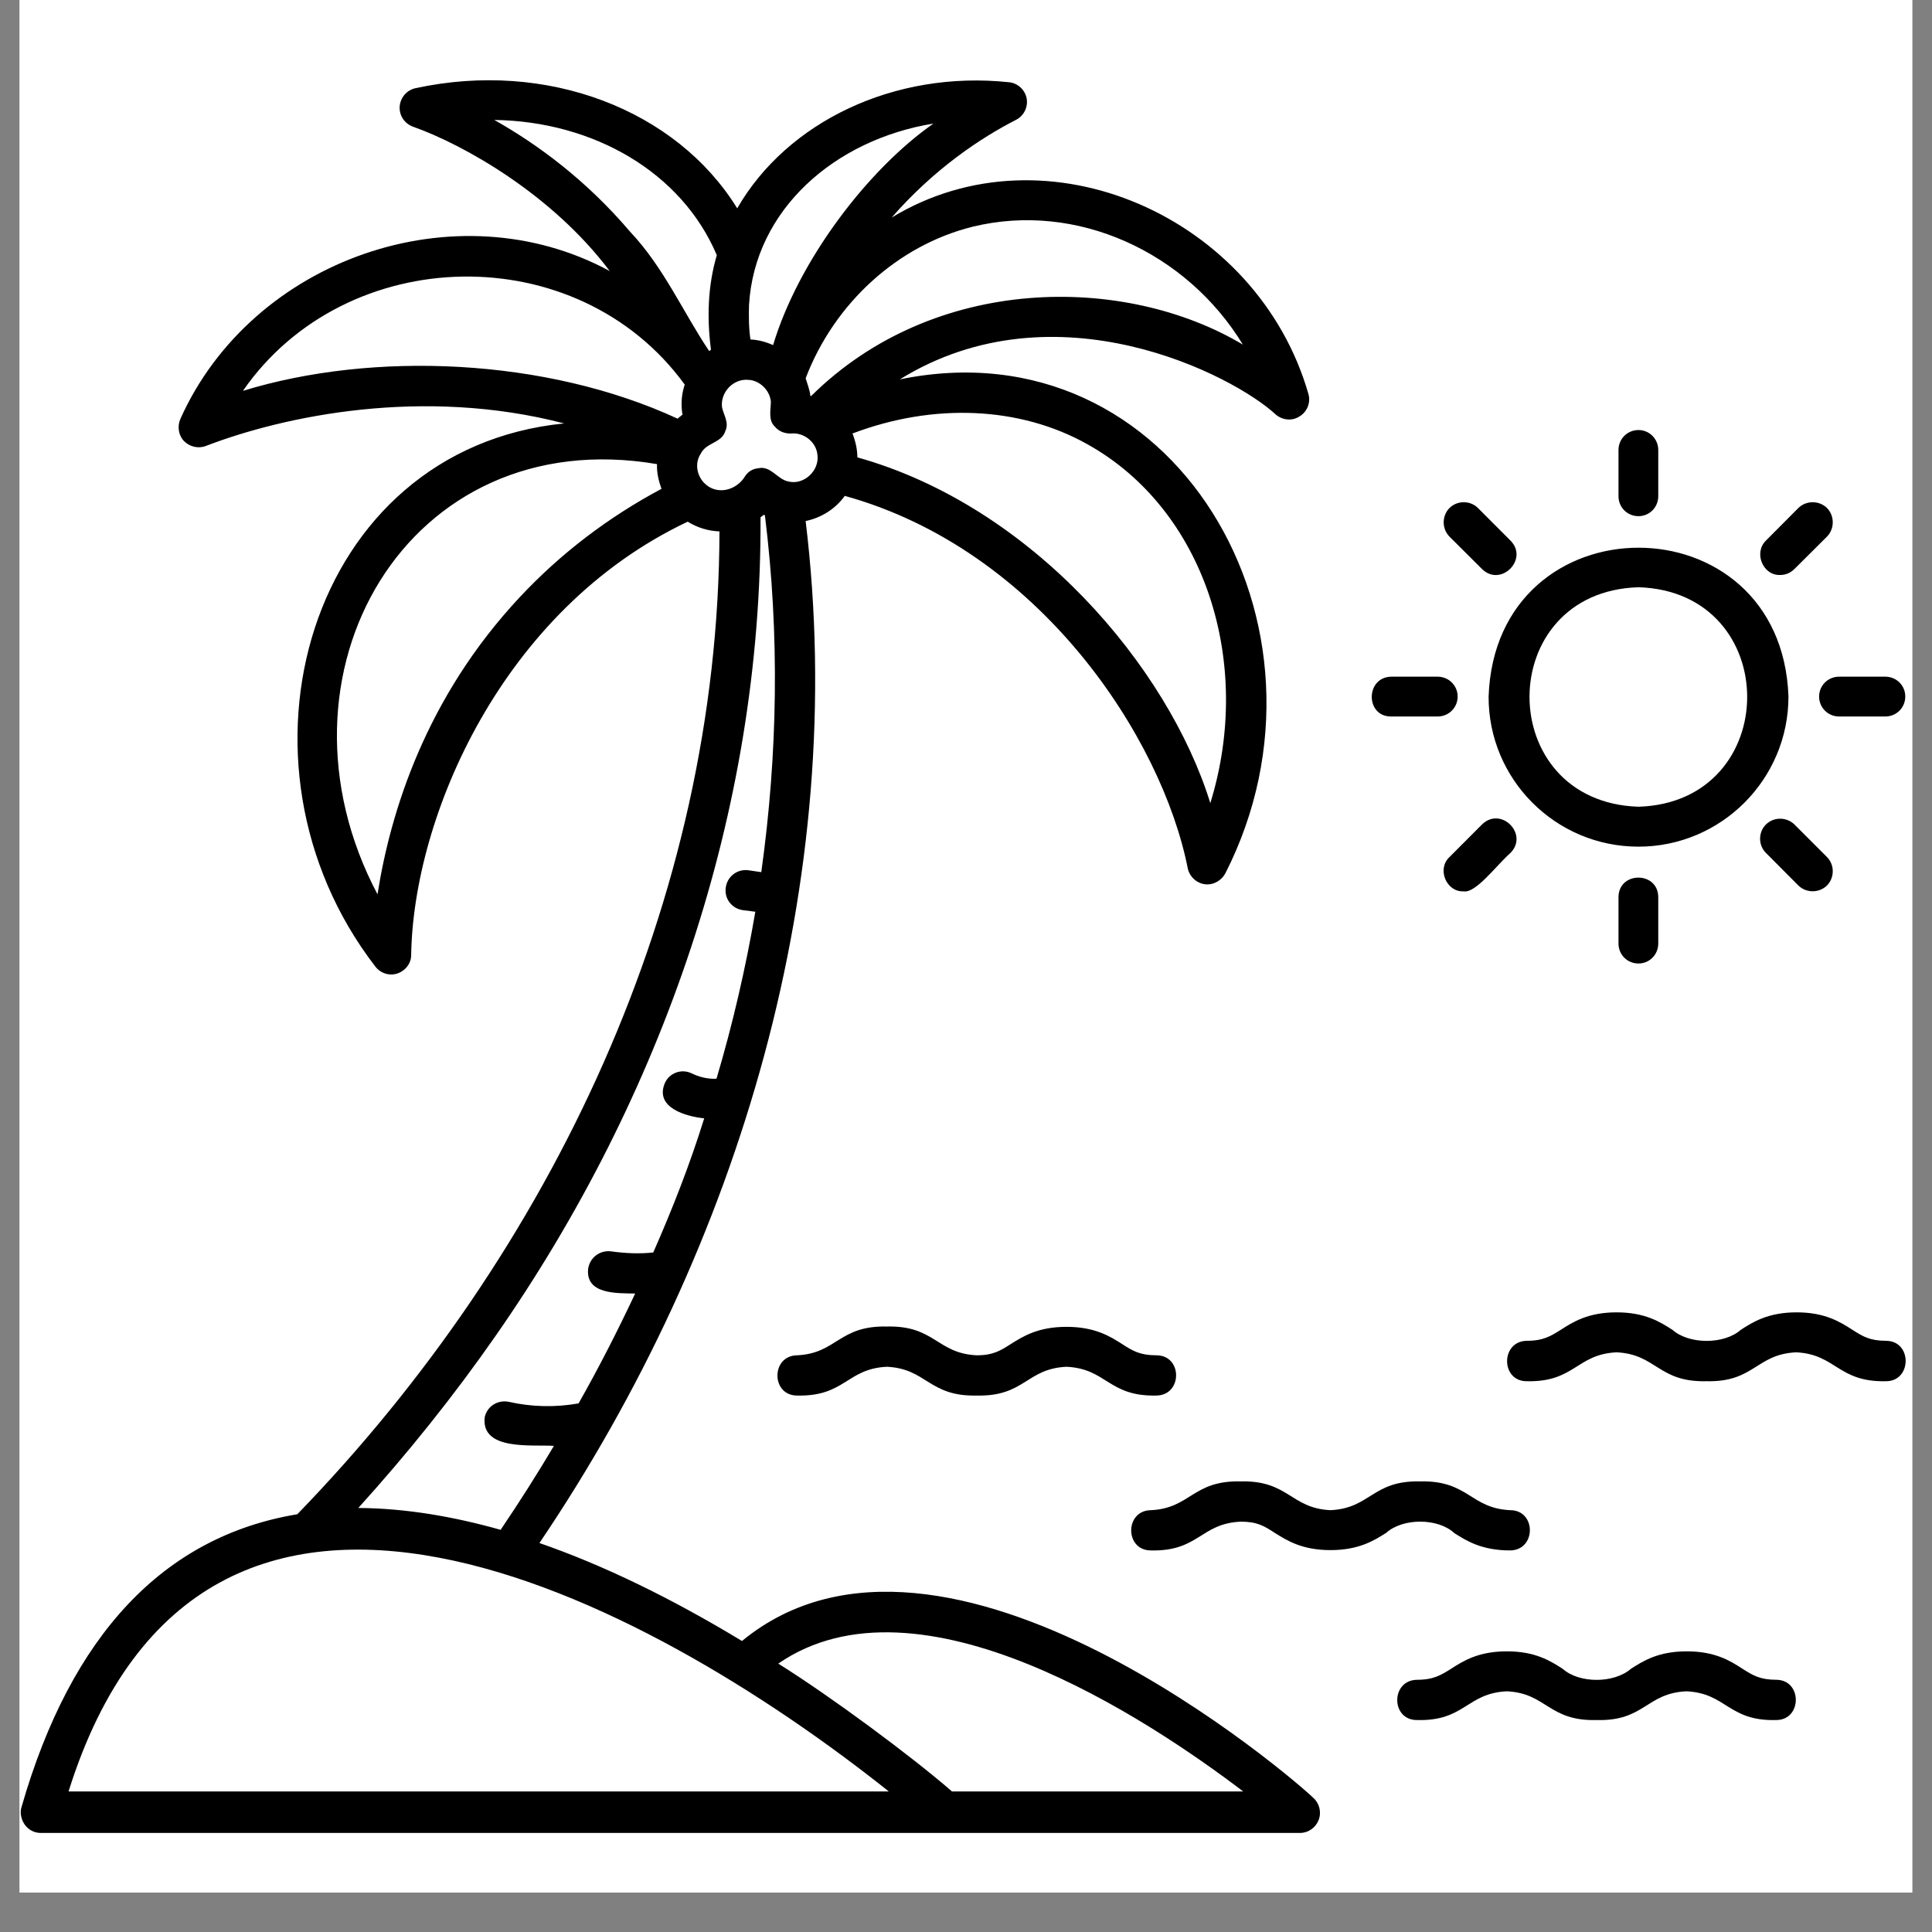
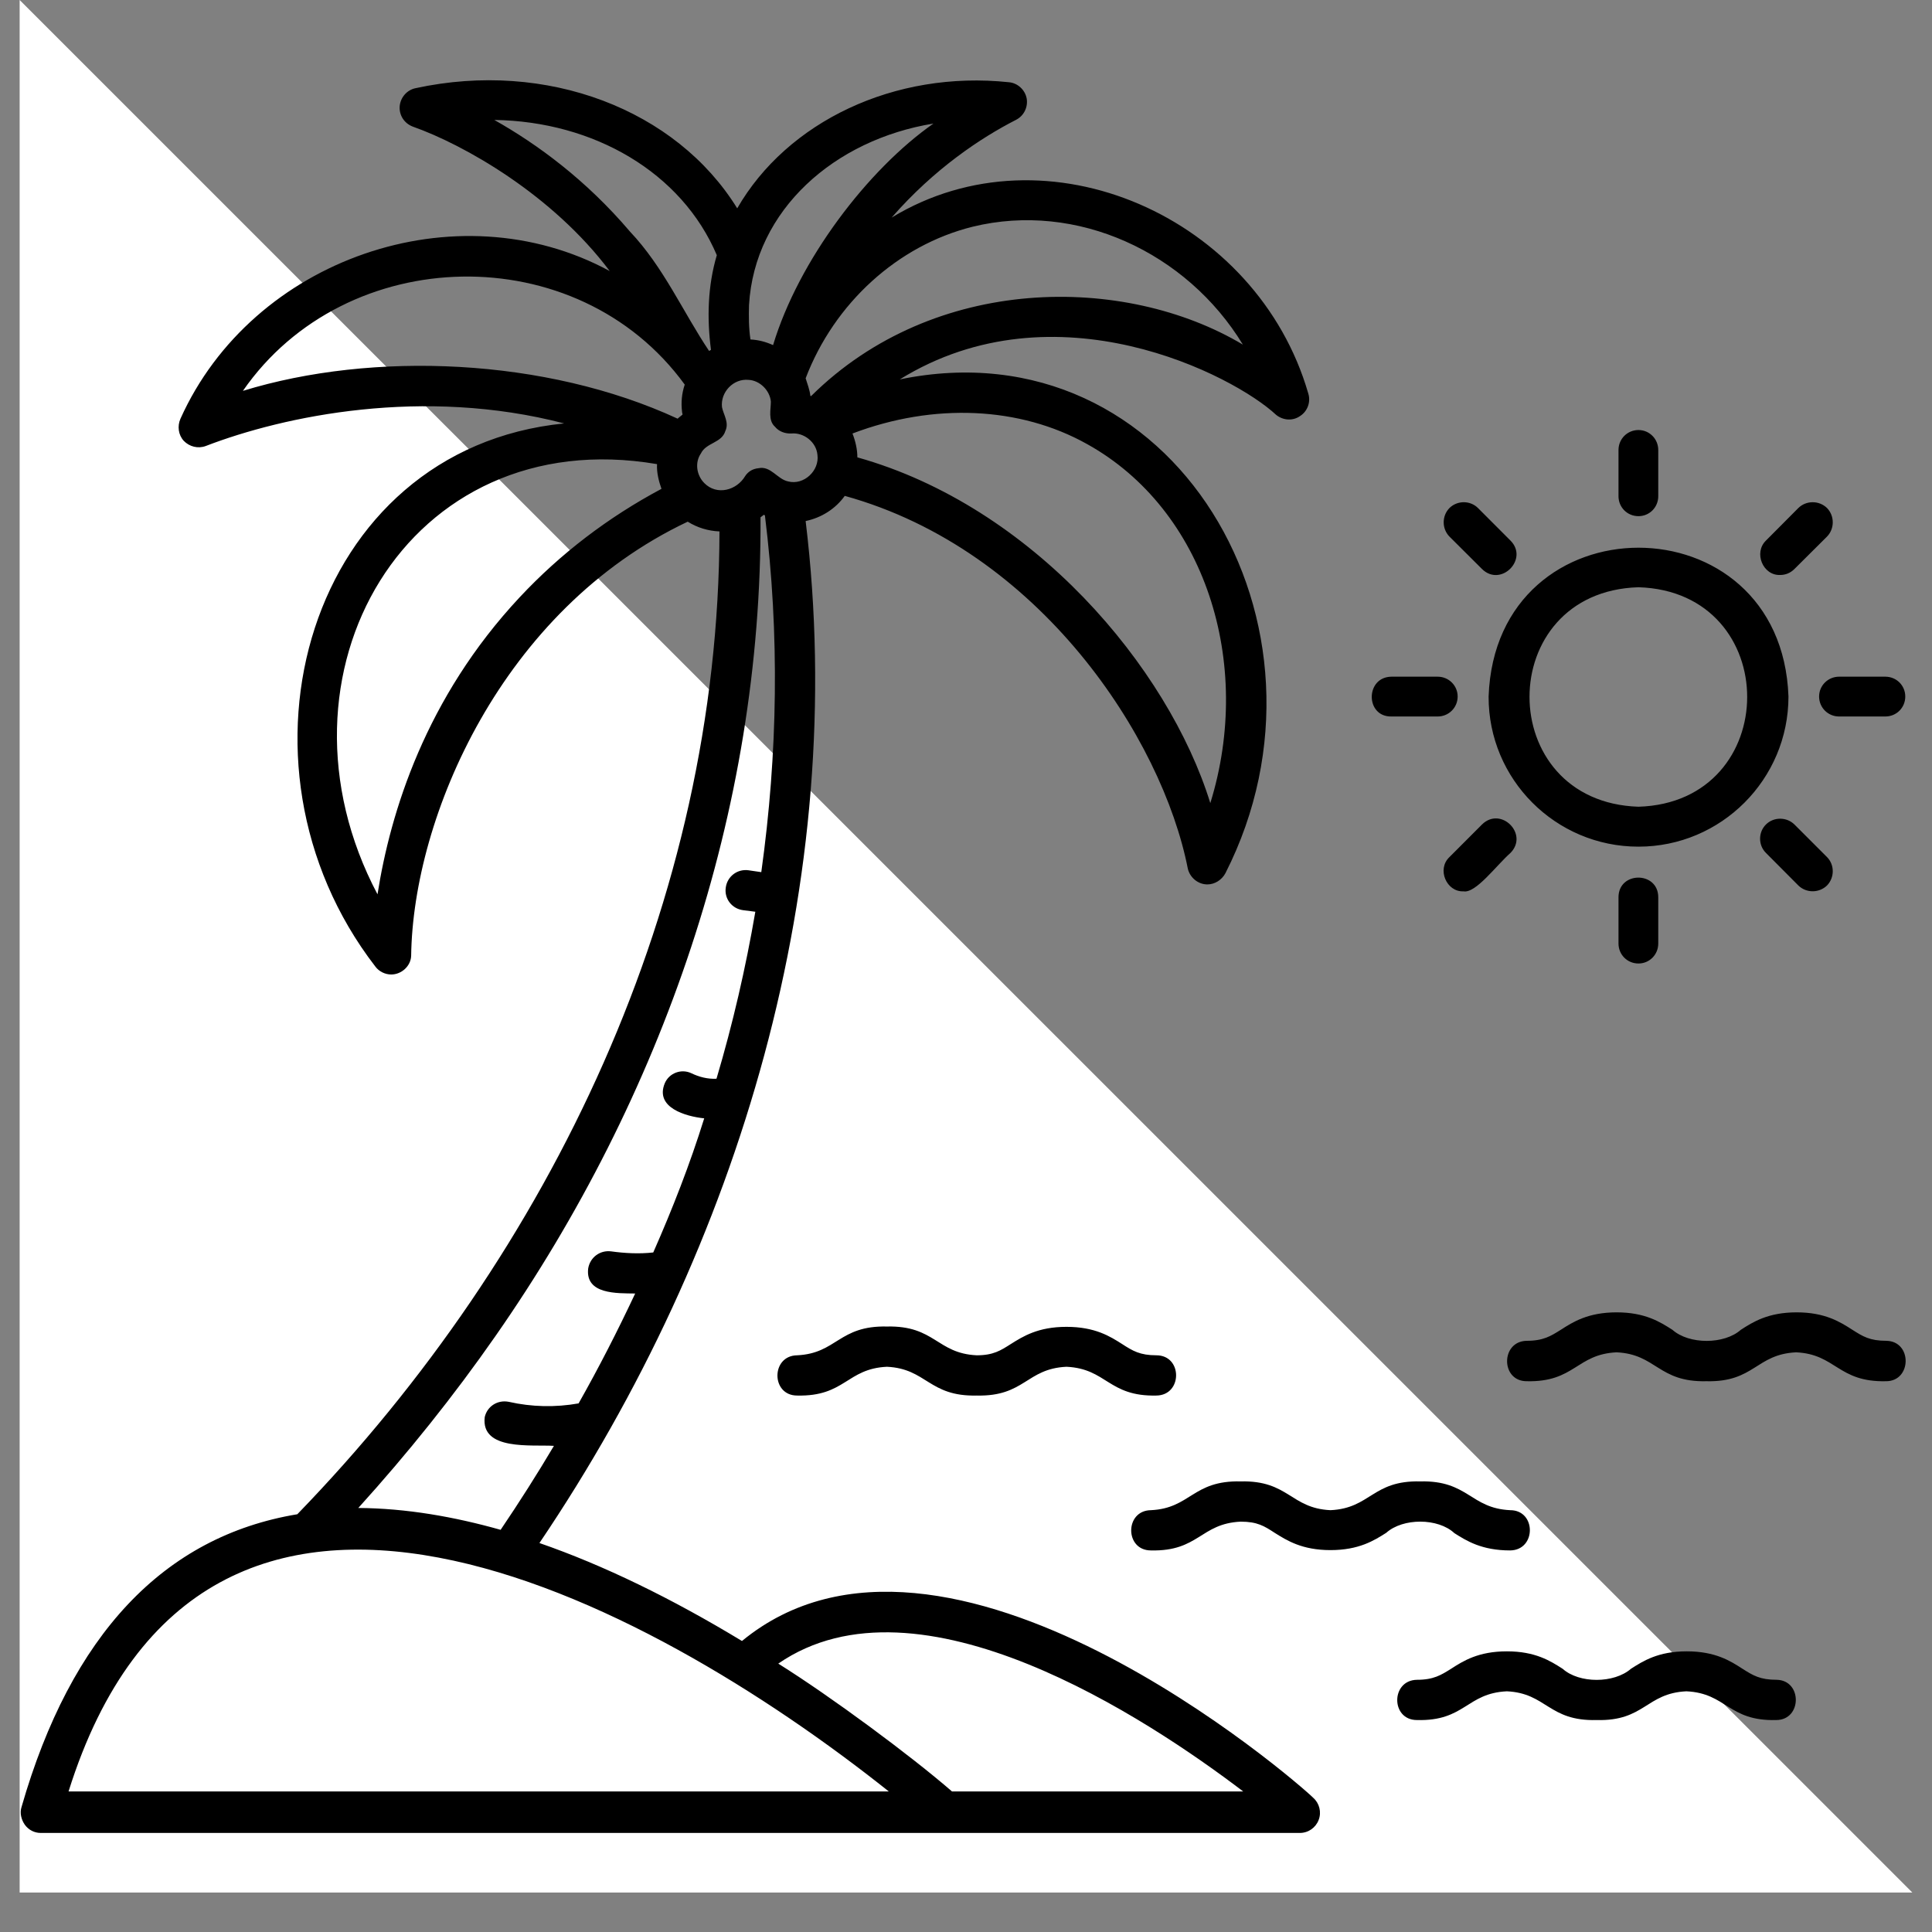
<svg xmlns="http://www.w3.org/2000/svg" width="64" viewBox="0 0 48 48" height="64" preserveAspectRatio="xMidYMid meet">
  <rect x="0" y="0" width="48" height="48" fill="#808080" stroke="none" />
  <defs>
    <clipPath id="4bef668573">
      <path d="M 0.488 0 L 47.508 0 L 47.508 47.02 L 0.488 47.02 Z M 0.488 0 " clip-rule="nonzero" />
    </clipPath>
    <clipPath id="a5894ff8c1">
      <path d="M 0.488 1.469 L 47.508 1.469 L 47.508 45.551 L 0.488 45.551 Z M 0.488 1.469 " clip-rule="nonzero" />
    </clipPath>
  </defs>
  <g clip-path="url(#4bef668573)">
-     <path fill="#ffffff" d="M 0.488 0 L 47.512 0 L 47.512 47.02 L 0.488 47.02 Z M 0.488 0 " fill-opacity="1" fill-rule="nonzero" />
-     <path fill="#ffffff" d="M 0.488 0 L 47.512 0 L 47.512 47.02 L 0.488 47.02 Z M 0.488 0 " fill-opacity="1" fill-rule="nonzero" />
+     <path fill="#ffffff" d="M 0.488 0 L 47.512 47.02 L 0.488 47.02 Z M 0.488 0 " fill-opacity="1" fill-rule="nonzero" />
  </g>
  <g clip-path="url(#a5894ff8c1)">
    <path fill="#000000" d="M 18.434 40.77 C 16.68 39.707 14.992 38.887 13.402 38.336 C 18.398 30.945 21.098 21.863 20.016 12.945 C 20.41 12.863 20.758 12.641 20.988 12.32 C 25.828 13.66 28.875 18.336 29.512 21.586 C 29.566 21.805 29.766 21.973 29.996 21.973 C 30.18 21.973 30.355 21.863 30.445 21.695 C 33.559 15.57 29.172 8.023 22.355 9.426 C 26.23 7.031 30.656 9.324 31.707 10.309 C 31.879 10.445 32.117 10.465 32.301 10.336 C 32.484 10.219 32.57 9.988 32.504 9.777 C 31.238 5.395 26.012 3.062 22.152 5.406 C 23.219 4.184 24.375 3.422 25.238 2.98 C 25.441 2.879 25.543 2.66 25.508 2.449 C 25.469 2.234 25.285 2.062 25.066 2.043 C 22.219 1.742 19.555 3.027 18.316 5.176 C 16.801 2.723 13.586 1.484 10.324 2.191 C 10.113 2.234 9.949 2.418 9.93 2.641 C 9.914 2.859 10.039 3.062 10.254 3.145 C 11.527 3.594 13.723 4.836 15.148 6.734 C 11.336 4.668 6.266 6.434 4.484 10.402 C 4.402 10.586 4.43 10.805 4.566 10.953 C 4.707 11.098 4.918 11.152 5.109 11.082 C 7.066 10.328 10.52 9.609 14.016 10.52 C 7.664 11.152 5.414 18.941 9.324 24.012 C 9.418 24.141 9.574 24.211 9.719 24.211 C 9.977 24.211 10.207 24 10.215 23.746 C 10.262 20.301 12.465 15.148 17.086 12.961 C 17.324 13.109 17.59 13.191 17.875 13.203 C 17.855 22.375 13.715 31.09 7.387 37.621 C 4.07 38.172 1.766 40.613 0.535 44.895 C 0.488 45.043 0.527 45.207 0.617 45.336 C 0.711 45.465 0.855 45.539 1.012 45.539 L 23.449 45.539 C 23.449 45.539 32.293 45.539 32.293 45.539 C 32.504 45.539 32.688 45.41 32.762 45.215 C 32.836 45.023 32.781 44.801 32.625 44.664 C 32.258 44.297 23.469 36.629 18.434 40.77 Z M 27.012 11.035 C 29.934 12.66 31.152 16.461 30.07 19.953 C 29.023 16.57 25.645 12.578 21.301 11.363 C 21.301 11.164 21.254 10.961 21.18 10.77 C 23.199 10.004 25.34 10.098 27.012 11.035 Z M 24.164 5.633 C 26.754 5 29.484 6.27 30.879 8.562 C 27.941 6.809 23.211 6.809 20.152 9.84 C 20.145 9.84 20.133 9.84 20.133 9.832 C 20.117 9.684 20.059 9.539 20.016 9.398 C 20.73 7.527 22.309 6.094 24.164 5.633 Z M 18.609 7.582 C 18.746 5.211 20.738 3.469 23.191 3.07 C 21.559 4.211 19.84 6.469 19.207 8.574 C 19.023 8.492 18.848 8.445 18.645 8.434 C 18.602 8.152 18.602 7.867 18.609 7.582 Z M 12.914 14.836 C 10.574 17.336 9.699 20.18 9.379 22.219 C 6.488 16.754 10.125 10.473 16.324 11.531 C 16.312 11.742 16.367 11.953 16.434 12.145 C 15.109 12.852 13.926 13.754 12.914 14.836 Z M 16.945 10.227 C 16.945 10.254 16.957 10.273 16.957 10.301 C 16.918 10.336 16.875 10.363 16.836 10.402 C 13.559 8.887 9.262 8.719 6.035 9.711 C 8.59 6.02 14.34 5.883 17.012 9.555 C 16.938 9.777 16.918 9.996 16.945 10.227 Z M 15.652 5.754 C 14.559 4.469 13.355 3.586 12.281 2.98 C 14.754 3.016 16.938 4.285 17.809 6.34 C 17.582 7.105 17.562 7.91 17.664 8.691 C 17.645 8.703 17.637 8.711 17.617 8.719 C 16.965 7.746 16.488 6.637 15.652 5.754 Z M 17.496 12 C 17.305 11.805 17.258 11.492 17.414 11.266 C 17.543 10.996 17.93 11.008 18.02 10.711 C 18.121 10.5 17.977 10.309 17.938 10.117 C 17.895 9.75 18.215 9.398 18.602 9.438 C 18.875 9.453 19.125 9.695 19.152 9.977 C 19.152 10.172 19.078 10.445 19.254 10.602 C 19.352 10.723 19.508 10.777 19.664 10.77 C 19.969 10.742 20.281 10.98 20.309 11.301 C 20.363 11.695 19.969 12.062 19.582 11.961 C 19.309 11.906 19.152 11.566 18.84 11.633 C 18.699 11.648 18.59 11.715 18.516 11.824 C 18.305 12.184 17.809 12.32 17.496 12 Z M 12.309 33.195 C 16.461 27.242 18.93 20.152 18.895 12.852 C 18.922 12.836 18.941 12.816 18.977 12.789 C 18.984 12.797 18.996 12.797 19.004 12.805 C 19.371 15.754 19.324 18.73 18.914 21.668 L 18.59 21.621 C 18.316 21.586 18.066 21.777 18.031 22.055 C 17.992 22.332 18.188 22.578 18.461 22.613 L 18.766 22.652 C 18.527 24.047 18.207 25.434 17.801 26.801 C 17.582 26.812 17.371 26.758 17.176 26.664 C 16.93 26.547 16.625 26.656 16.516 26.914 C 16.266 27.52 17.039 27.738 17.496 27.785 C 17.141 28.926 16.707 30.035 16.23 31.117 C 15.883 31.156 15.523 31.137 15.184 31.09 C 14.906 31.055 14.66 31.238 14.613 31.516 C 14.539 32.164 15.332 32.129 15.781 32.137 C 15.34 33.074 14.879 33.977 14.375 34.867 C 13.797 34.969 13.211 34.957 12.641 34.828 C 12.363 34.773 12.105 34.938 12.043 35.207 C 11.941 36.051 13.219 35.887 13.762 35.922 C 13.348 36.621 12.906 37.316 12.438 38.008 C 11.289 37.684 10.098 37.473 8.902 37.465 C 10.133 36.105 11.281 34.672 12.309 33.195 Z M 1.703 44.508 C 5.062 33.801 16.074 39.723 22.082 44.508 Z M 23.652 44.508 C 22.641 43.629 20.641 42.148 19.336 41.332 C 22.824 38.926 28.52 42.707 30.887 44.508 Z M 46.859 34.316 C 45.664 34.344 45.617 33.645 44.625 33.598 C 43.625 33.645 43.59 34.344 42.395 34.316 C 41.199 34.344 41.156 33.645 40.164 33.598 C 39.164 33.645 39.125 34.344 37.93 34.316 C 37.281 34.316 37.281 33.324 37.93 33.312 C 38.344 33.312 38.527 33.195 38.777 33.039 C 39.078 32.844 39.457 32.605 40.164 32.605 C 40.871 32.605 41.246 32.844 41.551 33.039 C 41.965 33.406 42.836 33.406 43.25 33.039 C 43.551 32.844 43.93 32.605 44.637 32.605 C 45.344 32.605 45.719 32.844 46.023 33.039 C 46.281 33.203 46.453 33.312 46.867 33.312 C 47.512 33.324 47.5 34.316 46.859 34.316 Z M 44.129 42.734 C 42.938 42.766 42.898 42.066 41.898 42.02 C 40.898 42.066 40.859 42.766 39.668 42.734 C 38.473 42.766 38.426 42.066 37.438 42.02 C 36.434 42.066 36.398 42.766 35.203 42.734 C 34.551 42.734 34.551 41.746 35.203 41.734 C 35.617 41.734 35.801 41.617 36.051 41.461 C 36.352 41.266 36.73 41.027 37.438 41.027 C 38.145 41.027 38.52 41.266 38.824 41.461 C 39.234 41.828 40.098 41.828 40.52 41.461 C 40.824 41.266 41.199 41.027 41.906 41.027 C 42.617 41.027 42.992 41.266 43.293 41.461 C 43.551 41.625 43.727 41.734 44.141 41.734 C 44.781 41.746 44.773 42.734 44.129 42.734 Z M 34.441 38.082 C 34.141 38.273 33.762 38.512 33.055 38.512 C 32.348 38.512 31.973 38.273 31.668 38.082 C 31.41 37.914 31.238 37.805 30.824 37.805 C 29.824 37.852 29.785 38.547 28.594 38.52 C 27.941 38.52 27.941 37.527 28.594 37.52 C 29.582 37.473 29.629 36.777 30.824 36.805 C 32.016 36.777 32.062 37.473 33.055 37.52 C 34.055 37.473 34.094 36.777 35.285 36.805 C 36.48 36.777 36.527 37.473 37.52 37.52 C 38.172 37.52 38.172 38.512 37.52 38.52 C 36.812 38.52 36.434 38.281 36.133 38.09 C 35.727 37.711 34.855 37.711 34.441 38.082 Z M 28.73 33.672 C 29.383 33.672 29.383 34.664 28.73 34.672 C 27.535 34.699 27.5 34.004 26.496 33.957 C 25.496 34.004 25.461 34.699 24.266 34.672 C 23.074 34.699 23.027 34.004 22.035 33.957 C 21.035 34.004 20.996 34.699 19.805 34.672 C 19.152 34.672 19.152 33.68 19.805 33.672 C 20.793 33.625 20.84 32.93 22.035 32.957 C 23.23 32.93 23.273 33.625 24.266 33.672 C 24.68 33.672 24.863 33.551 25.109 33.395 C 25.414 33.203 25.789 32.965 26.496 32.965 C 27.207 32.965 27.582 33.203 27.883 33.395 C 28.141 33.562 28.324 33.672 28.73 33.672 Z M 40.707 21.035 C 42.762 21.035 44.434 19.363 44.434 17.305 C 44.258 12.375 37.16 12.375 36.984 17.305 C 36.977 19.363 38.648 21.035 40.707 21.035 Z M 40.707 14.59 C 44.312 14.699 44.305 19.934 40.707 20.043 C 37.098 19.926 37.098 14.699 40.707 14.59 Z M 37.527 21.191 C 37.18 21.496 36.664 22.203 36.359 22.145 C 35.938 22.164 35.691 21.594 36.012 21.293 L 36.82 20.484 C 37.289 20.023 37.988 20.723 37.527 21.191 Z M 43.875 13.43 L 44.68 12.621 C 44.875 12.43 45.195 12.43 45.391 12.621 C 45.582 12.816 45.582 13.137 45.391 13.332 L 44.582 14.137 C 44.48 14.238 44.359 14.285 44.23 14.285 C 43.801 14.305 43.562 13.734 43.875 13.43 Z M 34.57 16.812 L 35.719 16.812 C 35.992 16.812 36.215 17.031 36.215 17.305 C 36.215 17.582 35.992 17.801 35.719 17.801 L 34.57 17.801 C 33.918 17.812 33.918 16.82 34.57 16.812 Z M 45.691 16.812 L 46.84 16.812 C 47.117 16.812 47.336 17.031 47.336 17.305 C 47.336 17.582 47.117 17.801 46.84 17.801 L 45.691 17.801 C 45.418 17.801 45.195 17.582 45.195 17.305 C 45.195 17.031 45.418 16.812 45.691 16.812 Z M 36.012 13.332 C 35.82 13.137 35.82 12.816 36.012 12.621 C 36.207 12.43 36.527 12.43 36.719 12.621 C 36.719 12.621 37.527 13.43 37.527 13.43 C 37.988 13.891 37.289 14.598 36.82 14.137 Z M 44.582 20.484 L 45.391 21.293 C 45.582 21.484 45.582 21.805 45.391 22 C 45.195 22.191 44.875 22.191 44.68 22 L 43.875 21.191 C 43.68 21 43.68 20.676 43.875 20.484 C 44.066 20.293 44.387 20.293 44.582 20.484 Z M 40.211 12.328 L 40.211 11.18 C 40.211 10.906 40.43 10.684 40.707 10.684 C 40.98 10.684 41.199 10.906 41.199 11.18 L 41.199 12.328 C 41.199 12.605 40.98 12.824 40.707 12.824 C 40.43 12.824 40.211 12.605 40.211 12.328 Z M 41.199 22.293 L 41.199 23.441 C 41.199 23.719 40.98 23.938 40.707 23.938 C 40.43 23.938 40.211 23.719 40.211 23.441 L 40.211 22.293 C 40.211 21.641 41.199 21.641 41.199 22.293 Z M 41.199 22.293 " fill-opacity="1" fill-rule="nonzero" />
  </g>
</svg>